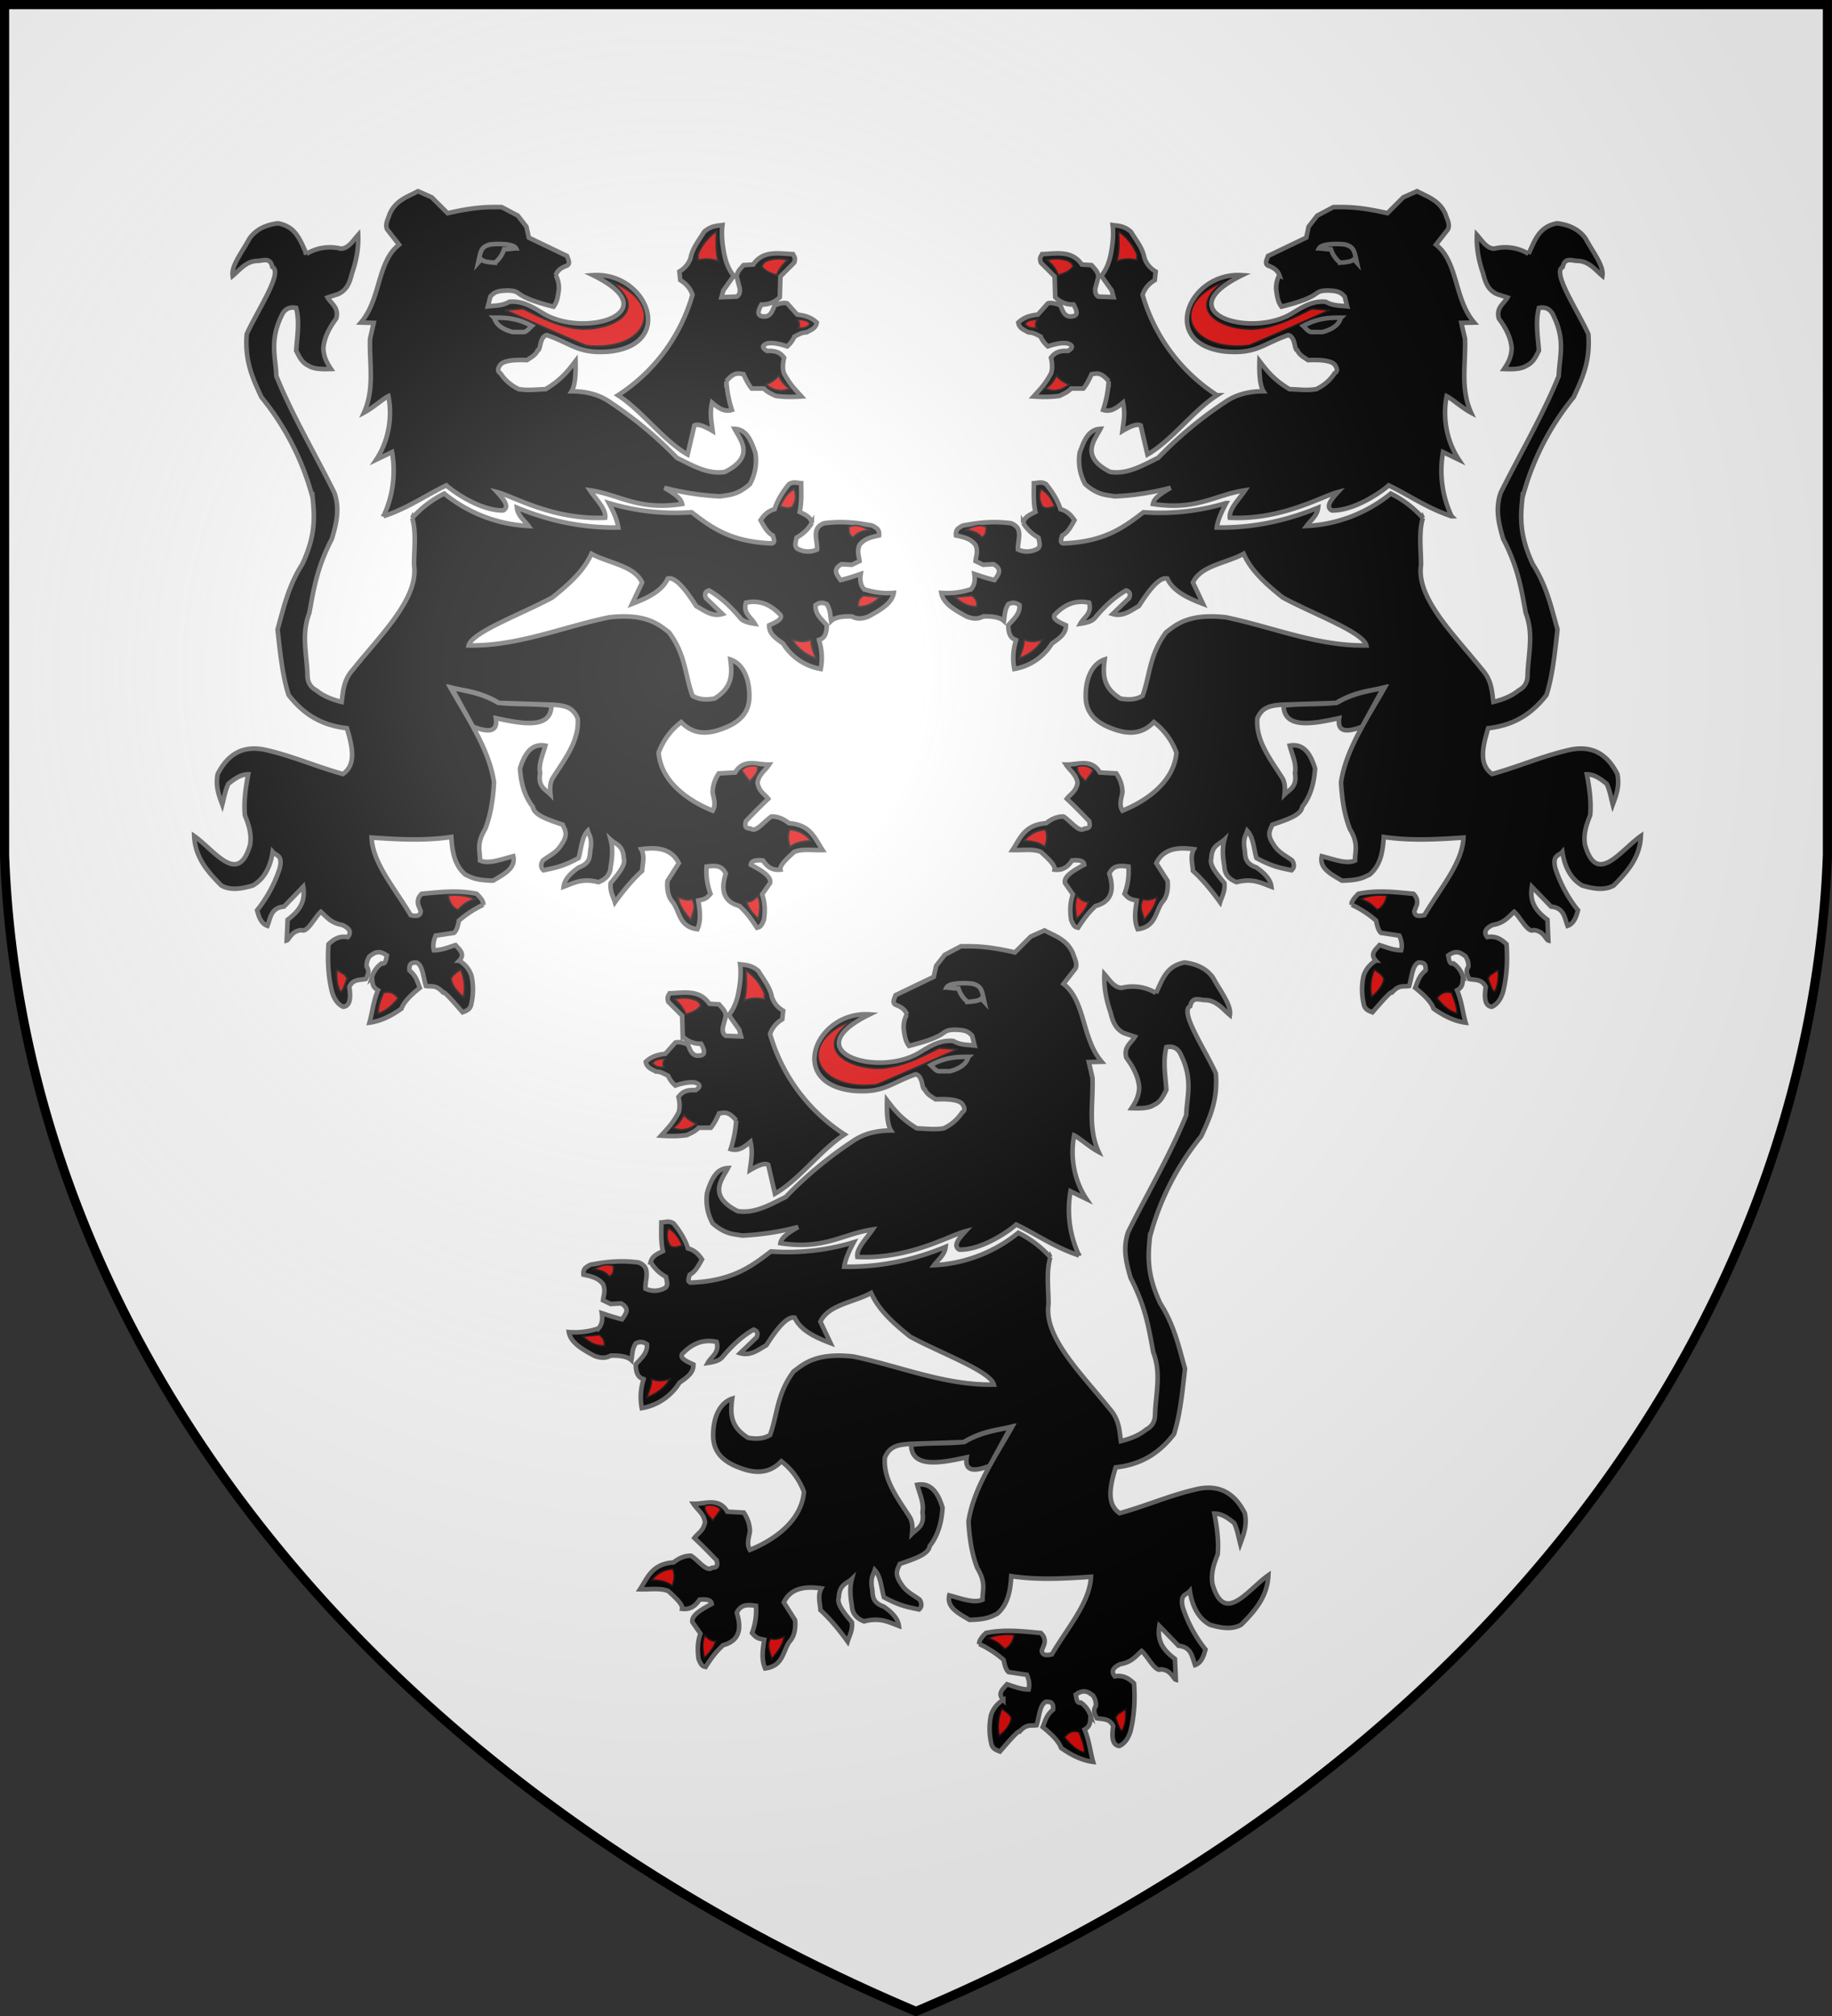
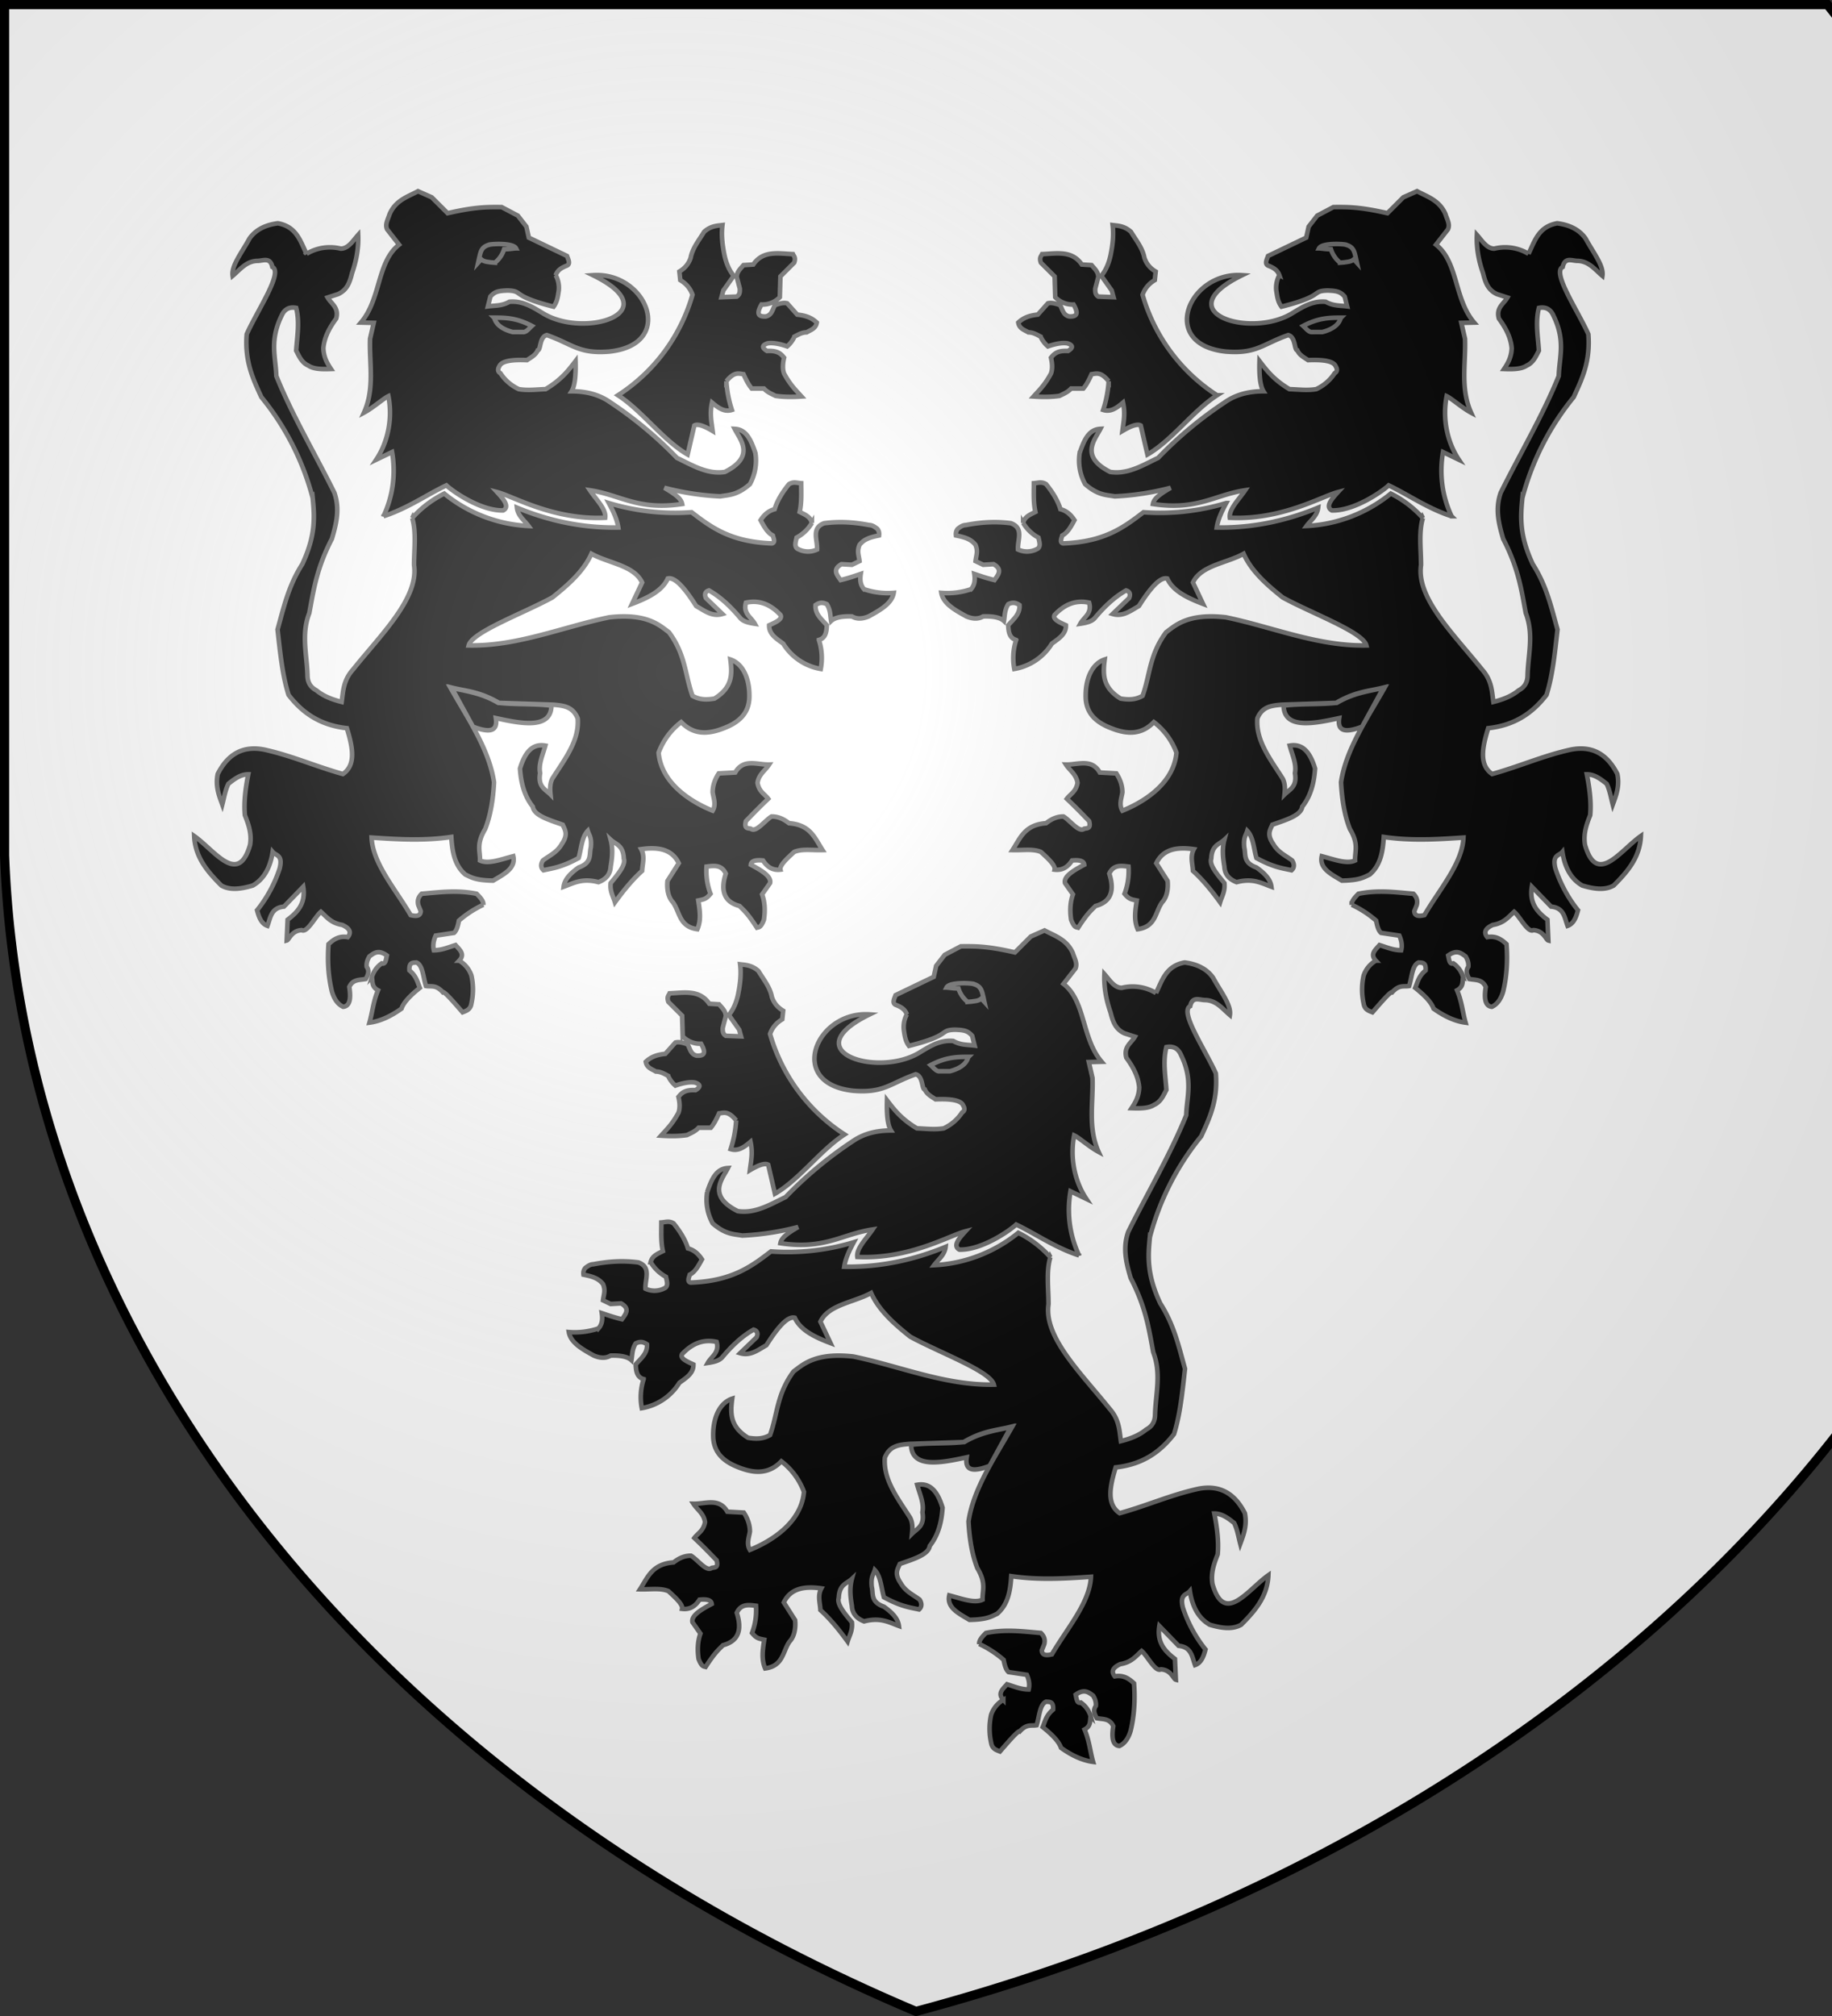
<svg xmlns="http://www.w3.org/2000/svg" xmlns:xlink="http://www.w3.org/1999/xlink" width="600" height="660" fill="#fff">
  <rect width="100%" height="100%" fill="#333333" stroke="none" />
  <radialGradient id="c" cx="221" cy="226" r="300" gradientTransform="translate(-77 -85)scale(1.35)" gradientUnits="userSpaceOnUse">
    <stop offset="0" stop-color="#fff" stop-opacity=".3" />
    <stop offset=".2" stop-color="#fff" stop-opacity=".25" />
    <stop offset=".6" stop-color="#666" stop-opacity=".13" />
    <stop offset="1" stop-opacity=".13" />
  </radialGradient>
-   <path id="b" d="M1.5 1.5h597V280A570 445 0 0 1 300 658.5 570 445 0 0 1 1.5 280Z" />
+   <path id="b" d="M1.5 1.5h597A570 445 0 0 1 300 658.5 570 445 0 0 1 1.5 280Z" />
  <g id="a" fill="#000" stroke="#666" stroke-width="1.5">
    <path d="M420.4 231c.1 8 10.3 5.8 18.2 4.1-.6 4 1.5 5.1 7.5 2.8l7-12.8c-4.7 1.2-9 1.2-15.5 5-5.7.6-11.2.2-17.2.9Zm45.6-61.4a34.6 34.6 0 0 0-10.5-8 47.4 47.4 0 0 1-27.6 10.6c1.3-1.8 3.5-3.3 3.8-6-9.7 4-20.7 6.7-33.2 6.5.4-2.7 1.7-5.4 3.1-8a75 75 0 0 1-27.1 3c-6.3 4.8-12.6 9.7-26.3 10.2-1.2-.3-.6-1.5-.3-2.6 1.8-.9 2.9-3 4-5-1-1.5-2.3-3-4.6-3.6-.8-2.7-2.5-5.5-4.7-8.2-1.5-.9-2.5-.4-4-.3 0 3.1-.2 6.3.5 9.4-2 1-3.5 1.6-4 3.6a13 13 0 0 0 5 4.8c.3 1.4.8 2.8-.2 3.6a7 7 0 0 1-6.5.3c-.2-3.1 2-7-2.3-8.6-5.3-.7-10.1-.3-14.8.6-1 0-1.8.6-2.6 1.2-.6.7-.7 1.5-.6 2.2 2.4.5 4.8 1 6.4 3.1.9 2.2.2 3.4 0 5.3l2.5 1.2 3.4-.2c3 1.7 1.6 3.4.3 5.2-2.9-.7-4.8-1.4-6.6-2 .4 2.6-.2 4-1.1 5a24.1 24.1 0 0 1-9.7 1.2c.6 3.5 4.4 5.6 8.2 7.7 2.4 1 4.1.8 5.5 0 3.1-.1 5.5.3 6.8 1.5.3-1.8.2-3.6 1.4-5.5 1.6-.8 2.7-.4 3.7.3.2 3-2 4.6-3.7 6.6.1 2.2.4 4.2 2.6 4.8a19 19 0 0 0-.6 9.5 18 18 0 0 0 12.3-8.3c2.2-1.6 4.7-3.1 4.6-6-2.2-1-4.5-2-3.7-3.4 3.5-3.7 7.2-4.9 11.3-4 1 3.6-1.7 4.7-2.9 6.9 2-.3 3.7-.7 4.7-1.8 3-3.6 6.4-6.9 10.3-9.1 1.1.3 1.6 1.1 1 2.5l-5.4 5.2c3.3 1 5.8-1 8.6-2.6 3.8-6 7-9.6 9.3-9 1.8 4 6.4 6.3 11.7 8.3l-3.3-7c2.6-5.6 11-6.3 16.6-9.4 2.5 5.6 7.4 10 12.8 14.3 9.7 5.3 26.3 11.3 27.4 15.7-16 .3-30.6-6-46-9.2-12.4-1.4-16.5 2.6-19.6 4.9-5.5 7.4-5.2 13.9-7.7 20.8-2.4 1.4-4.8 1.3-7.2.9-6-3.7-5.8-8.1-5.2-12.8-4 1.3-6.5 6.2-6.2 12.9.3 4.5 3 7.2 6.9 9 5.6 2.5 10.9 3.3 15.4-1.4 3.4 2.6 5.9 6 7.4 10-1 11.8-14.2 17.6-17.7 19-1.2-2-.3-4 0-6 0-2.3-.8-4.4-2-6.2l-5.4-.3c-2.7-4.7-7.2-2.5-11.1-2.6 1.3 2 3.4 3.2 3.8 6-.5 2.9-2.3 3.6-3.5 5.2 4 3.8 6 6 7.3 7.3.7 2.6-.7 2.3-1.6 2.5-1.7 1.4-4.5-2.6-6.8-4-2 0-3.8.7-5.7 2.2-7.1.5-8.5 5-11 8.8 3.4.1 6.7-.5 9.3.6 2.4 2.2 4.8 4.4 4.5 5.8 2.5.3 4.3-.8 5.7-3 3-.3 3.9.4 4 1.4-3.8 2-6.8 3.9-6.3 6l2.6 3.7c-1 2.8-1 5.6-.6 8.3 1 2.6 1.6 2.4 2.3 2.6 3-4.6 4-5.4 5.7-7.1 5.3-1.4 6.2-5.3 4.5-10.6 1.4-3 3.9-2.6 6.3-2.3.2 3-.2 6-1.3 8.9 1.4 1.7 2 1.8 4 2.2-.5 3.3-1 6.4.3 9.4 6-.8 5.7-5.6 8-8.8 1.8-1.9 2-4.9 1.8-7l-3.7-5.8c2.2-4.6 6.7-5.4 12.3-4.6-1.3 2.4-.4 4.8-.3 7.1 3.1 2.8 6 6.3 8.9 10.3.6-2 1.7-3.6 1.4-6.3-2.5-3-5-6-4.3-8 .2-4.5 2.6-4.6 4.3-6.2-.8 3-.5 5.9 0 8.8.1 2.4 1.4 4.1 4 5.1 5.3-1.4 8.1.3 11.4 1.5-.3-2.4-2.2-4.4-4.9-6.3-4.5-1.6-3.4-4.2-4-6.6-.3-3.3.5-3.8 1-5.4 2 2.1 2.1 5.8 3 8.9 5.5 3 8.3 3.3 11.5 4 .9-.8 1-1.9.2-3.2-2.1-1.6-4.6-2.6-6.2-5.4-2.2-3.2-1-4.6-.3-6.3 4.5-1.6 9.4-3 9.8-5.9 2.8-3.5 3.9-7.9 4.2-12.5-1.5-4.9-3.8-8.3-8.3-7.5.8 3 2.3 6 1.7 9 .8 4.5-1.7 5.3-3.4 7 .2-1.9.2-3.6-.6-5.2-4-6.3-8.9-12.4-8.3-19.7 1.6-4 4.8-4.2 8-4.5l18-.6c5.6-3.3 10.5-3.8 15.7-5-5.7 10.1-12.7 20.2-14.3 31 .3 5.8 1.2 11 2.9 15.3 3 5 1.6 7.2 1.7 10.3-2.7 1.3-7-.4-10.9-1.4-.9 4 3.1 5.9 6.6 8 5.8-.1 7.2-1.1 9.1-2 3.6-3.1 4.3-7.6 4.6-12.3 8.8 1.3 17.3.8 26.1.2-.3 8.4-7.9 17-12.8 25.4-1.8.4-3.2.4-3.3-1.3l.8-2c.4-1.6-.1-2.7-1.1-3.7-5.9-.5-11.6-1.3-18 0-1.2 1.2-2.3 2.4-2.2 3.6a34 34 0 0 1 8 5.2c.3 1.6.7 3.2 1.6 4l6 .9c.7 1.6 1 3.2.6 4.8-2.6 0-4.8-1-7.1-1.7-1.4 1.6-3.2 3-1.2 5.1a9 9 0 0 0-4 4.9 21 21 0 0 0 0 9.1c.3 2 1.6 2.4 2.9 2.9 3.2-3.7 6-6.9 6.5-6.6 2.3-2.5 3.7-1.7 5.5-2 .9-2.8 1-6.8 3.1-7.7 1.1.1 2.5-.2 2.3 2.6-2.3 1.9-2.6 3.8-3.4 5.7 3 2.4 5.3 4.7 6 6.8 3.9 2.8 7.4 4.2 10.5 4.6-1-3.5-1.2-6.8-2.8-10.6 2.2-1.2 1.7-2.8 2-4.3a8.3 8.3 0 0 0-3.2-4.5c-1.3.4-1.4-1.2-1.7-2.6 2.8-2 4.2-.8 5.7.3.8 1.3 1 2.4.9 3.4-1 1.4-.4 2.7.3 4 2 .4 4.2 0 5.4 2.6-.6 3.8-.2 6.3 2 6.5 1.8-.8 3-2.6 3.7-5 1.2-5 1.5-10.1 1.1-15.5-1.7-1.6-3.5-2.8-6.3-2.3-1.3-1.6-.6-2.9 1.8-4 3.7-.6 5.1-2.6 7-4.3 1.9 1.6 4.5 7 6.3 6 3.4.2 4.1 3.2 4.9 3.4l-.3-6.8c-3.3-2.5-6-5.4-5.1-10.8l6.3 6.5c4.3.4 4.4 3.7 5.4 6.3 2-.7 2.8-2.8 3.4-5.1a43.3 43.3 0 0 1-7.4-13.7c-1.1-4.5 1.2-4.1 2.3-5.4.8 5.3 3 9 6.5 11 4 1.2 7.5 1.6 10.3 0 4.5-4.5 8.6-9.2 8.9-16.2-6.7 4.7-14.4 16.5-18.3 2.9-.6-3.6.5-6.7 1.7-9.7.4-4.3-.2-8.8-1.1-13.4 2.5 0 4.5 1.5 6.5 3.1 1 2 1.4 4.5 2 6.8 1.1-3 2.3-6 1.5-10-3.2-6.3-8-9.4-15.2-8-9.1 2-16.5 5.4-25.8 8-4.4-3-3.2-8.8-1.3-15 9-1 14.7-5.2 19.1-10.9 2-6.4 2.7-13.4 3.6-21.4-2-7.1-3.5-14.2-8.1-21.4-4.5-9.6-4-15.7-3.4-21.7a86.8 86.8 0 0 1 16.8-33c2.7-5.9 5.5-11.6 4.8-20.6-3.5-7.8-12-20.2-8.4-22 .7-3.2 2.8-2.1 4.7-2 3.8 0 5.8 2.8 8.3 4.9.5-3.3-3-7.6-5.5-12.2-2.1-3-5.4-4.5-9.3-5-6.2 1.1-7.4 6-9.4 10a14.8 14.8 0 0 0-11.2-1.7c-2.5 0-4-2.6-5.7-4.5-.2 4.3.6 8.5 2 12.5.7 2.8 1.5 5.5 4.6 6.9l3.4 1.1c-1.2 2.1-3.8 3.3-2.8 6.9 2.2 3 3.9 6.1 4.2 9.7-.1 3-1.3 5-2.5 6.8 2.8.1 5.6.1 7.4-1.1 2.2-1 3-3 4-4.9-.3-4.6-1.2-9.3 0-14 2.5-.5 4 .7 4.8 2.6 4 8.2 1.9 13.5 1.7 19.7-5.1 12.7-12.7 25.5-19 38.2-1.9 5.4-.6 10.3.8 15.1 5 9.6 6 16.8 7.4 24.3 2.7 7 .8 13.5.6 20.3 0 2.4-1 4-2.9 5-2.3 1.9-5.1 3-8.3 3.8-.5-3.5-.5-7-3.7-10.6-9.3-11.6-21.6-23.4-20-34.2 0-5.2-.8-10.7.6-15.4Zm-67.4-40.2a58.2 58.2 0 0 1-24.4-32.9c.7-2 2-3.6 4-4.8l.3-2.8c-1.7-1-3-2.4-3.7-4.5-.6-3.2-2.7-5.7-4.4-8.5-2.2-2-4.4-2-6-2.2.4 3.3 0 6.6-.7 10q-.9 4.05-3 6.6l3.4 4.8.6 2.2-5-.2c-1.1-.7-1-1.7-1-2.6l1-3.8c0-1.7-1.2-2.7-2.2-3.9l-3.2-.2c-3.2-4.7-8.2-3.6-13-3.4-.3.7-1 1.1-.4 2.8l4.5 4.5.2 6.8a8 8 0 0 0 6 2.4c1.9 3.3.8 4-1.4 3.9-2-.4-2.2-2.3-3-3.7-2.2-.8-3.2-.8-4-.6l-3.3 3.7c-2.8.3-4.7 1-6.4 2.6.3 2 2 2.4 3.3 3.2 1.5 0 2.7.7 4 1.4a9.2 9.2 0 0 0 2.4 3.2c2.3-.8 4.6-1.3 6.4-1 1.8.6 2 1.4.2 2.5-3.6-.2-4.6 1-5.6 2.2.5 2.1.5 3.9 0 5.2-2 3.7-3.8 5.4-5.7 7.5 3 .2 5.8.2 8.5-.2 1.4-.7 2.7-1.2 3.8-2.4h4c1-1.2 1.8-2.7 2.7-4.7 1.6-.2 3-.9 5.6 2.3a37 37 0 0 1-1.8 9.4c2.5.8 4.5-.7 6.5-2.4.8 3.7.2 6-.2 9.3q4.5-2.7 6-1.8l2.2 9.5c8-4.6 14.9-14.3 22.8-19.4Zm76.8 39.6a35.1 35.1 0 0 1-2.8-21l5.2 2.5c-4-6-5.4-13.8-4-20.8 1.7.8 5 3.8 8 5.4-3.6-8-1.7-16.1-2-24.2l-1.2-5.2 4.2-.1c-6.6-7.7-5.2-19.8-12.5-25.5l3.9-5c.8-1.7-.3-3.3-.8-5-2-4.6-6-5.7-9.3-7.5l-4.5 2-5.2 5.2c-9.5-2.2-13.4-2-17.7-2l-5.3 2.8-2.8 3.6-.8 3.6-12.5 6c-.5 1.4-1.3 2.8.4 3.3 1.4.6 2.7 1.3 3.3 3a8.6 8.6 0 0 0-1 5c.3 2 .5 3.7 1.7 5.3 14.3-3.6 9.6-5.1 15-5.3 3.2.1 4.3.4 5.7 2l.8 3.2c-2.3-.3-4.6-.1-7-1.5-4.3-.4-7.6 1.7-10.9 3.7-13.6 8.5-41.5-.2-16.5-12.4-17.6-1.2-27.4 22.7-5.3 25 10 .8 11.9-2.4 20.4-5.4 2.5.6 1.9 4.9 3 5 .7 1.6 2.2 2.3 3.5 3.2 4.6-.2 8.2.2 9 1.9.8 1.3.4 2-.3 2.4-1.5 2.3-3.5 4-6 5.2-3 .5-5.9.1-8.8 0-5.2-3.1-7.5-6.2-9.8-9.2-.1 3.5 0 7.8 1.3 9.9-4.7 0-9 1-12.8 3.7a129.7 129.7 0 0 0-21.7 18.1c-5 2.4-10 5.5-15.7 4.6-10.2-5.1-4.9-10.7-3.2-14.1-3.8.2-5.3 3.5-6.8 7.9a16 16 0 0 0 1.8 10.2c4.2 3.7 7 3.5 9.7 4 6.5-.3 12.5-1.3 18.3-2.8-4.1 2.4-5.5 3.7-5.8 5.3 14.5 2.2 20.2-3 30.2-4.5-2 3-5.4 6.2-5 9 17 .8 30-7 35.4-8.4-2.2 2.4-4.2 4.8-2 6 7.4.2 16.6-6.3 18.6-8.2 6.2 2.9 12.6 7.5 20.6 10.1Zm-36.2-65c-3.6 0-7.3 0-12.4 2.7.9.8 1.9 2.2 3 2h3.3c3.8-1 5.5-2.7 6-4.6Z" />
    <path d="M432 81.3c1-2 9.1-1.4 9-1.1 2.4.7 2.6 2.4 3 4l.4 1.8-1-1.1c-.9.8-2 .8-3.2 1l-1.3.1a9.1 9.1 0 0 1-3-4.4c-1.7 0-2.6-.2-3.8-.3z" />
-     <path fill="#e20909" stroke="#111" stroke-width=".5" d="m435.6 101.5-6-.4c-6 3-11.7 6-18.7 6.6-11 .5-23-6.4-9.8-15.6-19 7.3-12 23.3 8 21 13-5.5 17.7-7.8 26.5-11.6Zm-69.8-16q3.3-1.2 6.6-.3v-1.9a17.4 17.4 0 0 0-6.1-7.6c.2 3.4.3 6.7-.5 9.7Zm-14.3 1.7c-1.4 1.9-3.2 2.3-4.9 2.9-.7-2-2-3.6-3.7-5 1.5-.3 3-.6 5.1-.2 1.3.4 2.8.4 3.5 2.3Zm-11.7 17.4c-.6 1-.9 2-.2 2.8-1.3 0-2.6.2-3.9-1.3.7-1.3 2.4-1.5 4.1-1.5ZM346 123c1 1.2 2.4 2.2 4.2 2.9-1.2.8-2.4 1.7-3.9 1.8-1.2.4-2.6 0-4-.5 1.9-1 2.8-2.6 3.7-4.2Zm-10.6 86.4c0 2.4-1 4.2-1.6 6.2 3-1.3 5.8-3 7.7-6.2-2 .6-4 1-6.1 0Zm-22.7-14c2 1.8 4.1 3.3 7.3 3.2 0-1.2 0-2.4-1.7-3.6l-5.6.5Zm3.7-21.9c2.2-1.2 4.4-2 6.6-1 0 1.4 0 2.8-1.5 3.4-1.4-1.8-3.3-2.1-5.1-2.4Zm24.5-13.4c-.7 2-.6 3.9.6 5.8 1.6.9 2.7.1 4-.1-1-2.2-2.1-4.3-4.6-5.7Zm33.6 134.2c.7.5 2 .5 4.4-.6-.4 3-2.3 5.2-4.2 7.5-.4-2.3-2-4.6-.2-6.9Zm-21.7-1c-1 2.5-.6 5-.2 7.6 1.5-1.6 3.1-3 3.9-5.7-1.3.2-2.5-.6-3.7-1.9Zm-10.4-21.7c-2.7.2-5.1 1.3-7 3.7 2.8 0 5.2.6 6.8 2 .6-1.7 1-3.5.2-5.7Zm10.5-20.7c-.4 2 1.2 3.4 2.6 4.9l2.6-3.6c-1.2-1.3-2.9-1.8-5.2-1.3Zm134.4 69.4.9-1.3c.5 0 1.6-1.2 2.5-1.4.2 2.7-.1 5.1-1.1 7-.8.4-1.6-2.5-2.3-4.3Zm-16.7 6.5c1.2-1.7 2.8-2.4 4.8-1.8 1 2.4 1.9 4.8 1.8 6.8-2.7-.7-4.7-2.7-6.6-5Zm-20.5-9.4a15 15 0 0 0-.9 9c2-1.6 3.6-3.5 4.1-5.8-.1-1-1.5-2.1-3.2-3.2Zm4.2-24.2a17 17 0 0 0-8.8 1.1c3.5 1.2 4.2 2.4 5.6 3.6 2.3-1.3 2.7-3 3.2-4.7Z" />
  </g>
  <use xlink:href="#a" x="-122" y="242" />
  <use xlink:href="#a" x="-601" transform="scale(-1 1)" />
  <use xlink:href="#b" fill="url(#c)" stroke="#000" stroke-width="3" />
</svg>